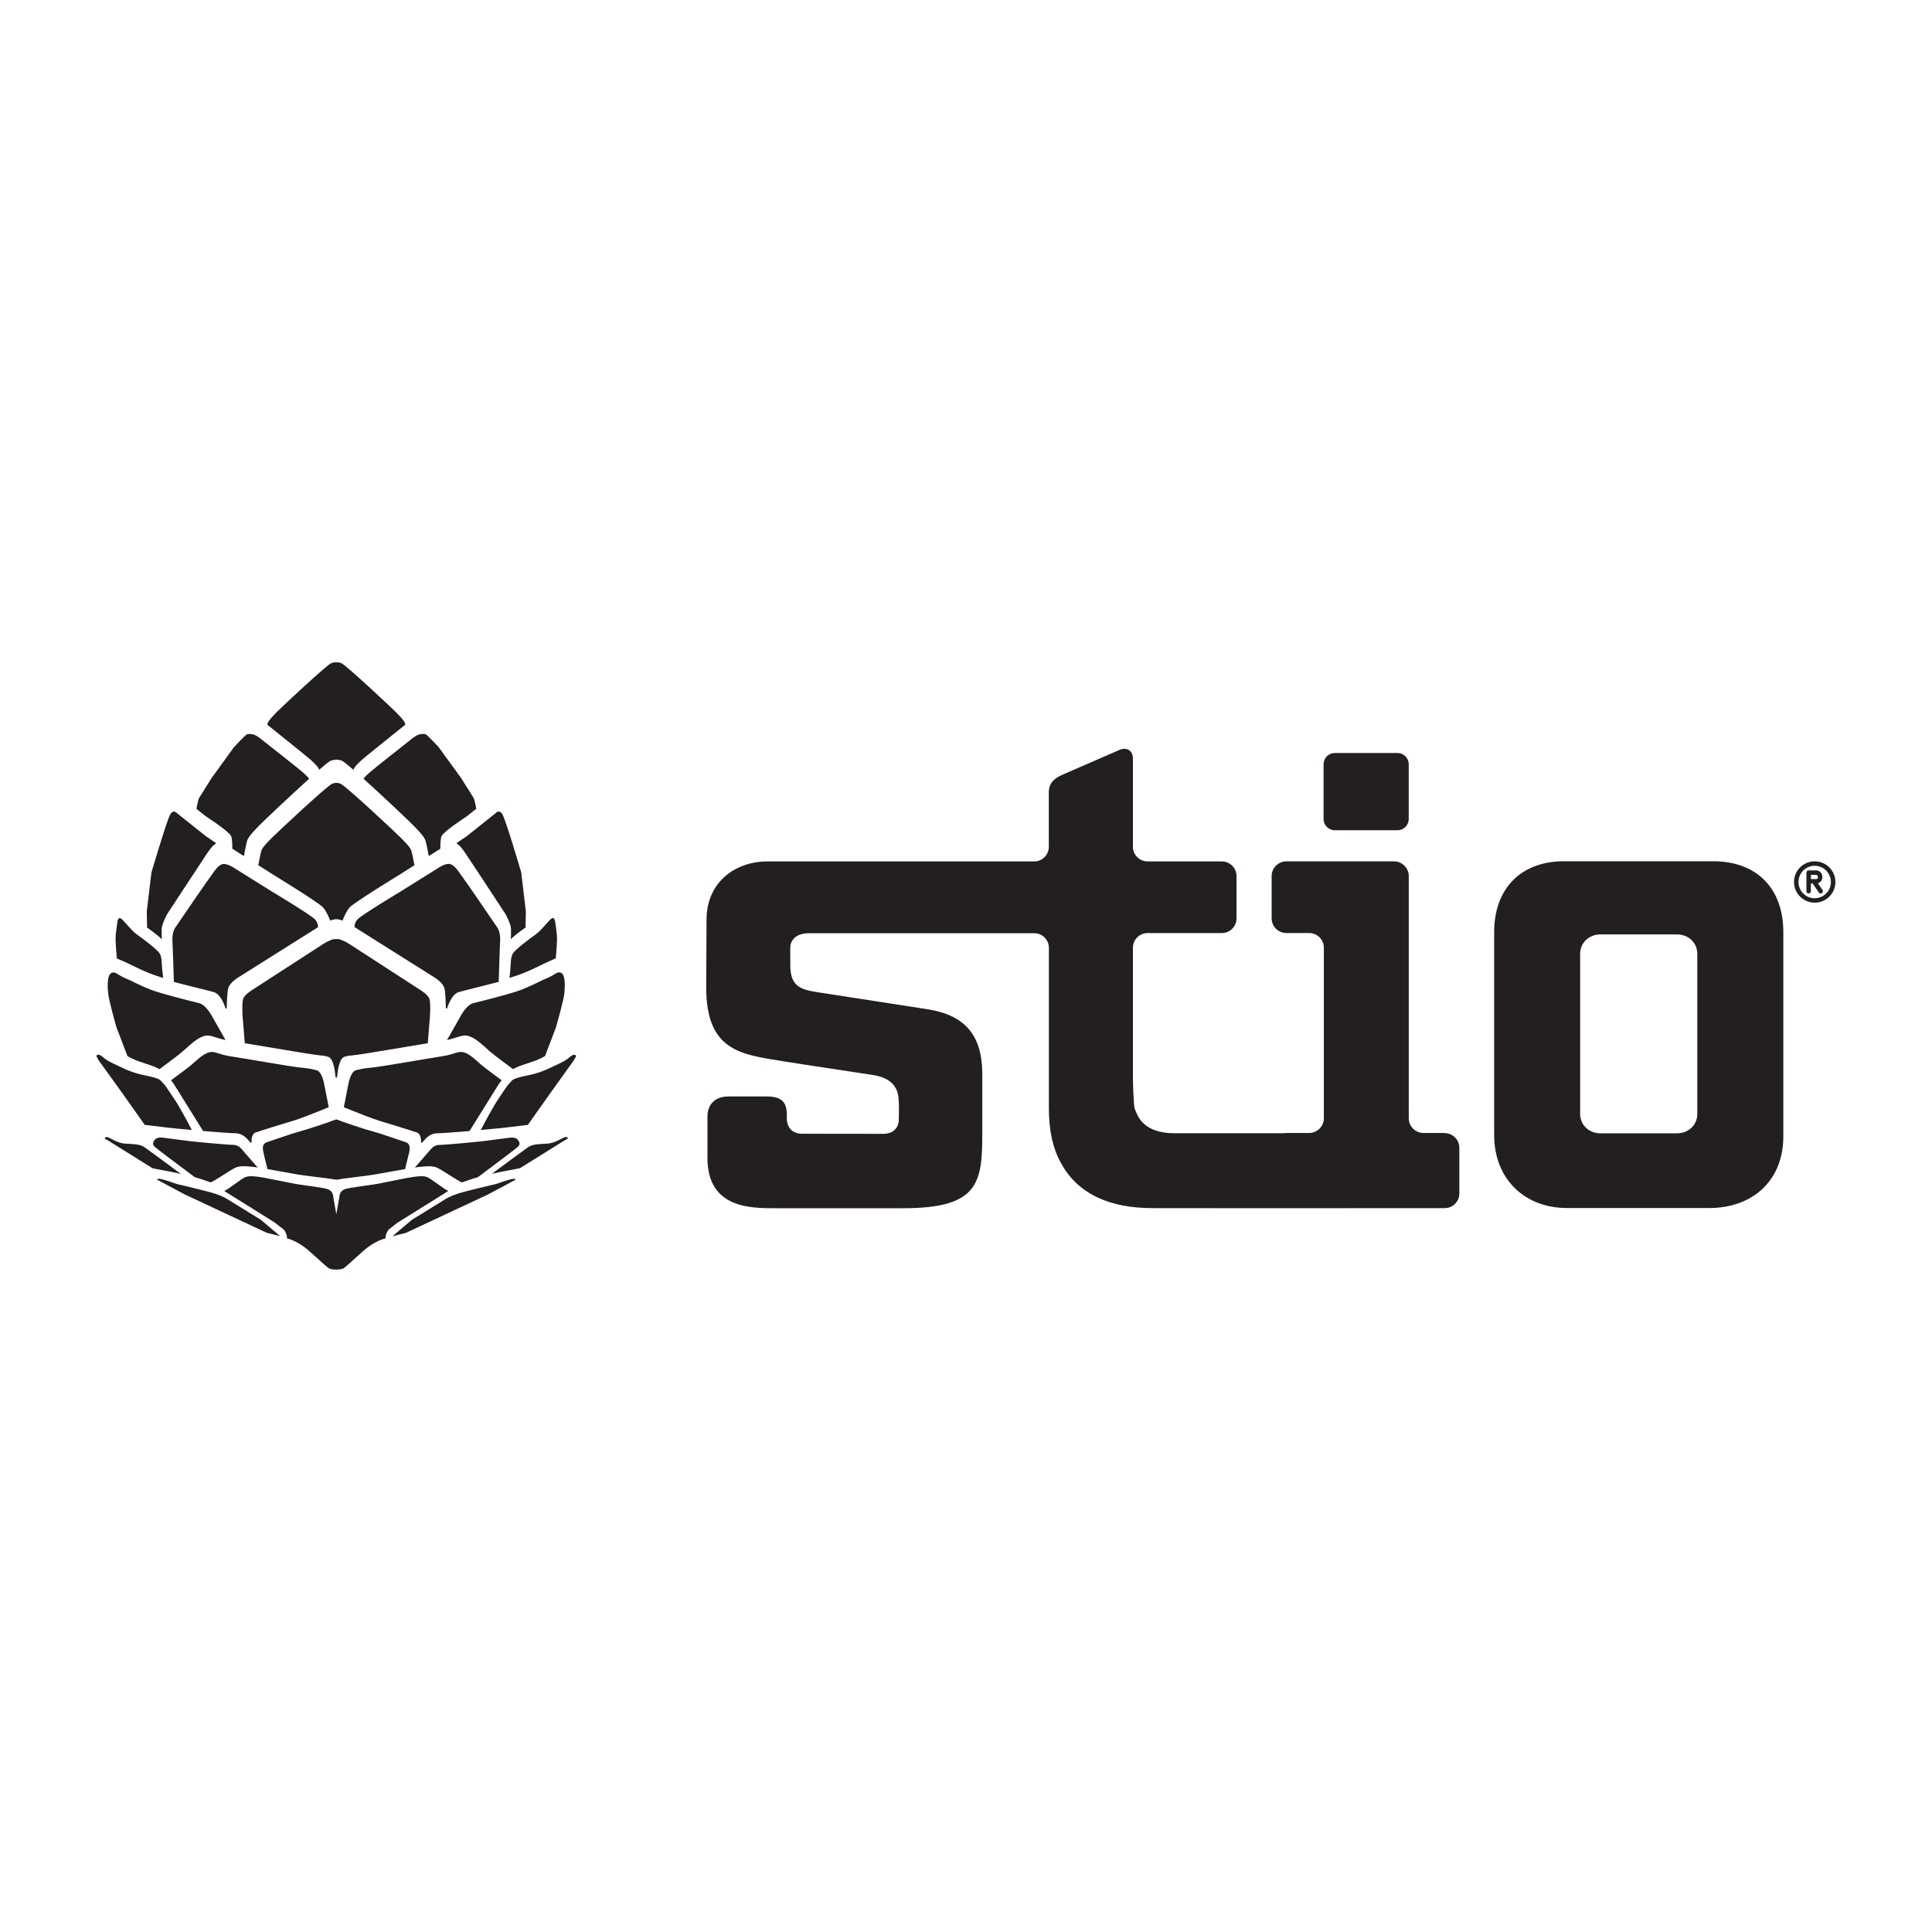
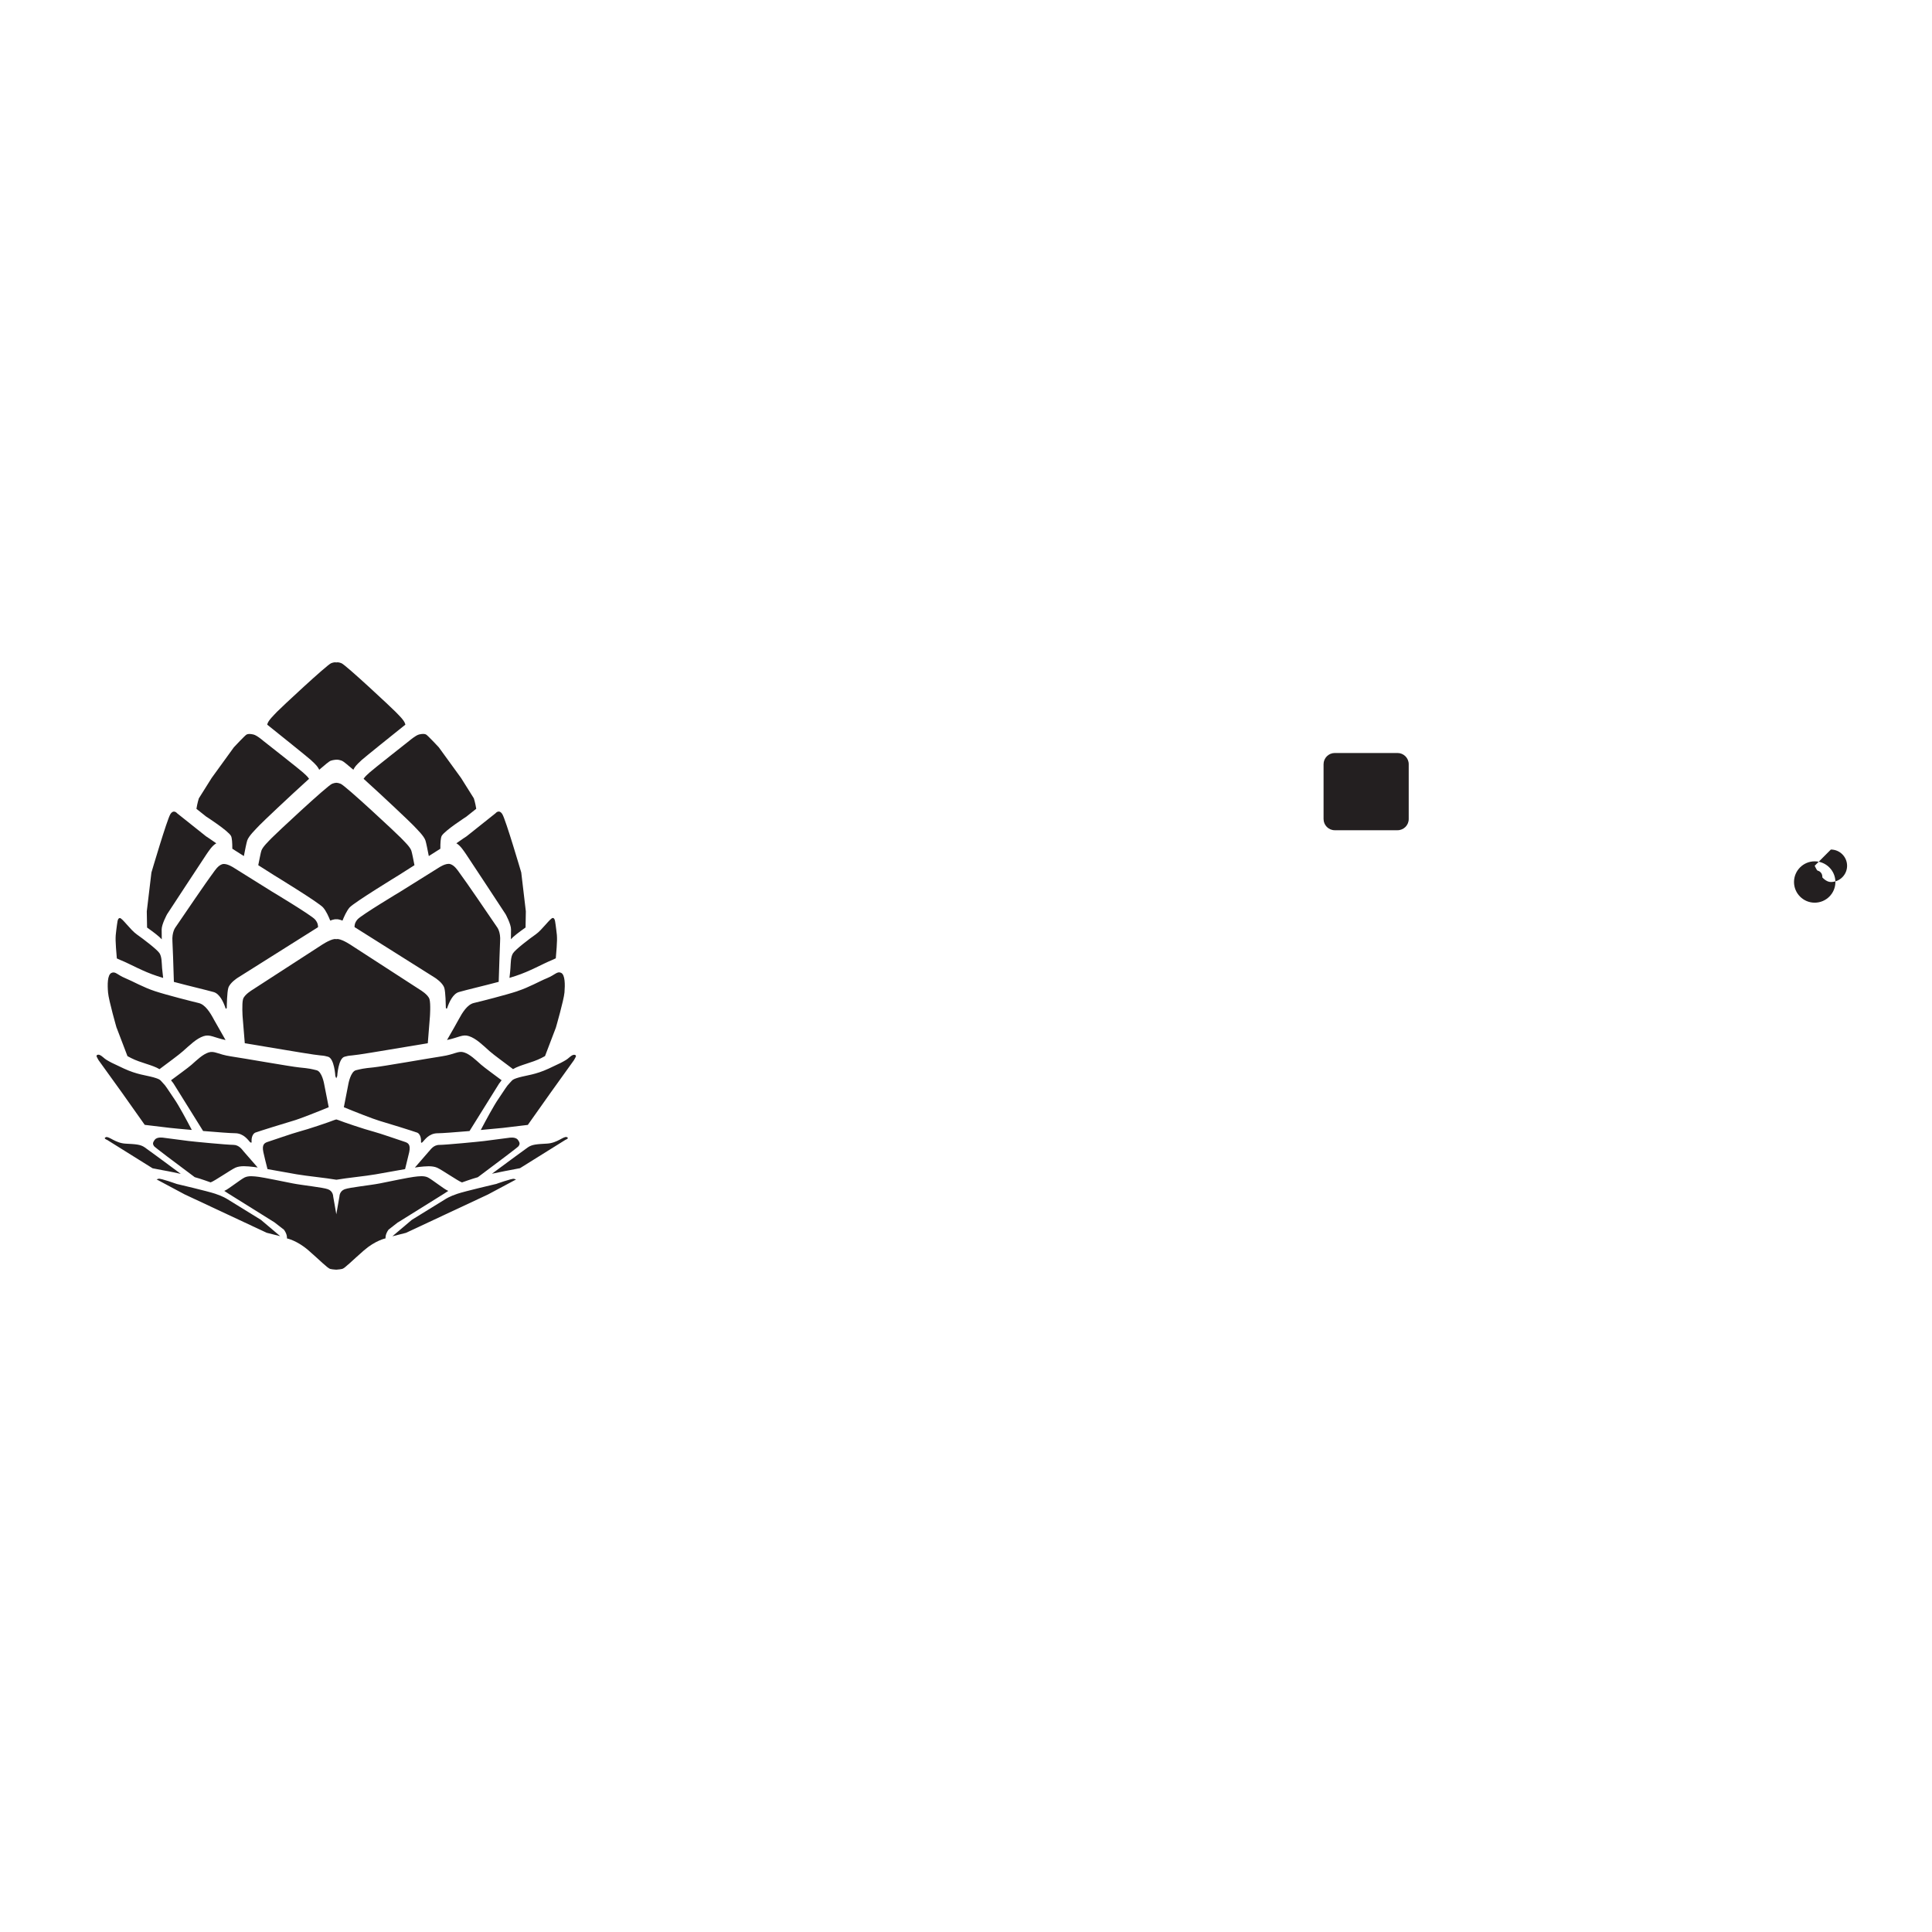
<svg xmlns="http://www.w3.org/2000/svg" id="uuid-64d3eb15-be5a-4086-9bf6-8e881b154207" viewBox="0 0 400 400">
  <defs>
    <style>.uuid-4f6189a4-b20a-4a1f-addb-a090abd29018{fill:#231f20;stroke-width:0px;}</style>
  </defs>
  <g id="uuid-a17d9154-d865-484f-83d2-46d4846f6a79">
    <path class="uuid-4f6189a4-b20a-4a1f-addb-a090abd29018" d="M42.73,169.1l-2.06-1.64c.19-1.24.5-2.17.5-2.17l2.65-4.22,4.6-6.35s2.34-2.52,2.65-2.65c.29-.13.67-.17,1.4,0,.74.17,2.05,1.32,2.05,1.32,0,0,7.82,6.14,8.2,6.53.36.36.87.72,1.27,1.32-4.13,3.73-9.69,9-10.25,9.6-.85.9-2.25,2.23-2.56,3.19-.16.51-.45,1.94-.69,3.21l-2.39-1.52c0-1.21-.06-2.26-.28-2.66-.64-1.11-5.09-3.97-5.09-3.97h0ZM24.15,212.79l2.24,5.87c.27.15.53.28.78.41,1.96,1,4.39,1.4,5.85,2.29,1.73-1.3,3.94-2.91,4.83-3.7,1.5-1.32,2.81-2.64,4.29-3.13,1.32-.44,2.12.28,4.56.8-1.04-1.82-2.03-3.55-2.38-4.18-.82-1.55-1.84-3.16-3.17-3.48-1.34-.32-6.57-1.64-9.04-2.45s-4.53-2.02-6.17-2.7c-1.66-.68-2.06-1.49-2.88-1.08-.83.4-.83,2.43-.69,4.05.13,1.62,1.77,7.31,1.77,7.31h.01ZM25,198.79c2.01.82,4.51,2.3,7.51,3.28.38.12.81.25,1.27.4-.11-.95-.19-1.71-.22-2.01-.09-1.11-.04-2.32-.53-3.1-.5-.78-3.37-2.96-4.69-3.89-1.34-.93-3.05-3.44-3.54-3.4-.51.04-.49.87-.72,2.46-.22,1.58-.2,2.27.11,5.9.25.12.51.25.81.37h0ZM37.41,243.02c-3.23-2.39-6.96-5.14-7.45-5.47-.88-.61-1.81-.66-3.97-.77-2.14-.12-3.43-1.59-4.07-1.34-.64.25.27.57.27.57l9.4,5.87c1.07.2,1.97.38,1.97.38,0,0,1.74.3,3.84.77h0ZM47,248.23s-.8-.54-2.44-1.08c-1.62-.54-7.95-2.02-7.95-2.02,0,0-3.37-1.21-3.78-1.08l-.41.13,5.8,3.1,16.99,7.95,2.81.71-4.02-3.4-7.01-4.32h0ZM33.49,194.47c-.02-.97-.02-1.69-.02-2.03-.01-1.08,1.12-3.15,1.12-3.15,0,0,7.68-11.73,8.18-12.45.45-.64,1.15-1.77,2.01-2.24-1.08-.78-2.11-1.44-2.11-1.44l-6-4.78s-.71-.9-1.4.19c-.69,1.1-3.92,12.08-3.92,12.08l-.96,8.04.06,3.35c1.34.94,2.57,1.89,3.03,2.43h0ZM29.97,232.89c1.83.22,4.22.51,5.17.62.62.07,2.44.25,4.57.43-1.11-2.12-2.69-5.06-3.61-6.39-1.52-2.21-1.72-2.67-2.33-3.28-.61-.61-.42-.77-2-1.22-1.58-.44-3.39-.56-6.1-1.81-2.71-1.25-2.84-1.35-3.64-1.82-.44-.25-.87-.78-1.35-.98-.11-.11-.75-.17-.69.27.01.07.35.67.41.78l4.84,6.72,4.72,6.67h0ZM48.3,237.03c-1.25,0-8.15-.66-9.26-.8-1.14-.14-5.15-.67-5.15-.67,0,0-1.34-.26-1.84.41-.51.66-.41.92-.17,1.32.14.22,4.45,3.46,8.44,6.43,1.25.33,3.27,1.08,3.29,1.08.85-.3,4.12-2.58,5.14-3.05,1.03-.45,2.4-.3,3.78-.15.2.02.48.07.82.12-1.5-1.72-2.83-3.25-2.94-3.37-.25-.27-.87-1.32-2.12-1.32h0ZM68.06,229.25l-.96-4.88s-.44-2.5-1.53-2.78c-1.09-.27-1.45-.38-3.62-.59-1.76-.17-11.43-1.89-14.15-2.29-2.72-.41-3.39-1.21-4.62-.81-1.22.4-2.32,1.48-3.54,2.56-.77.67-2.77,2.1-4.23,3.2.34.42.54.71.54.71,0,0,3.37,5.43,6.1,9.79,2.87.24,5.72.46,6.6.46,1.82,0,2.74,1.46,3.1,1.82.01,0,.02.02.05.04l.21.12.08-.11c0-.13-.01-.25-.01-.36.01-1.11.56-1.55.76-1.63.8-.3,6.45-2.05,7.86-2.46,1.29-.36,5.15-1.89,7.37-2.81h0ZM46.05,178.91c-.9.27-1.52,1.25-1.98,1.89-.72,1.01-.71.86-7.73,11.18,0,0-.78.96-.64,2.93.07.93.19,4.94.3,8.38,2.97.8,6.66,1.66,8.25,2.11,1.2.35,2,1.98,2.46,3.38l.11.07.13-.16c.01-.66.05-3.21.32-4.15.32-1.08,1.91-2.08,1.91-2.08l16.66-10.49c.02-.22.02-.9-.64-1.63-.81-.9-8.91-5.76-8.91-5.76l-7.91-4.94s-1.45-.98-2.34-.72h0ZM69.63,162.07h-.05c-.23.01-.48.07-.82.2-.98.36-11.75,10.43-12.47,11.19-.74.77-1.92,1.88-2.18,2.68-.15.47-.41,1.85-.64,2.99l3.26,2.07s9.23,5.63,10.16,6.68c.64.71,1.19,1.98,1.48,2.72.33-.13.66-.23.95-.27h.64c.28.04.61.14.95.27.29-.74.85-2.01,1.47-2.72.93-1.04,10.17-6.68,10.17-6.68l3.26-2.07c-.22-1.13-.49-2.52-.64-2.99-.26-.81-1.46-1.92-2.18-2.68-.72-.77-11.49-10.83-12.47-11.19-.34-.13-.59-.19-.82-.2h-.06ZM65.92,159.05c.06.11.12.22.17.32,1.19-1.03,2.07-1.75,2.33-1.85.5-.19,1.16-.23,1.16-.23h.09c.32-.02.66.05,1.15.23.27.11,1.14.82,2.34,1.85.05-.11.1-.21.17-.32.5-.81,1.14-1.26,1.58-1.72.4-.38,7.12-5.79,9.02-7.3-.02-.1-.05-.18-.07-.23-.23-.73-1.3-1.73-1.96-2.42-.65-.69-10.33-9.74-11.21-10.07-.48-.18-.77-.22-1.06-.16-.31-.06-.59-.02-1.07.16-.88.33-10.58,9.38-11.22,10.07s-1.71,1.69-1.95,2.42c-.02.06-.05.14-.07.23,1.9,1.51,8.62,6.92,9.02,7.3.44.45,1.08.91,1.58,1.72h.01ZM75.28,161.24c4.13,3.73,9.69,9,10.25,9.6.85.9,2.25,2.23,2.56,3.19.16.51.44,1.94.69,3.21l2.39-1.52c-.01-1.21.06-2.26.28-2.66.64-1.11,5.09-3.97,5.09-3.97l2.06-1.64c-.19-1.24-.5-2.17-.5-2.17l-2.65-4.22-4.61-6.35s-2.34-2.52-2.65-2.65c-.3-.13-.67-.17-1.41,0-.72.17-2.05,1.32-2.05,1.32,0,0-7.8,6.14-8.18,6.53-.36.36-.87.72-1.27,1.32h0ZM107.14,205.21c-2.47.81-7.7,2.14-9.04,2.45-1.34.32-2.35,1.93-3.18,3.48-.33.64-1.33,2.37-2.37,4.18,2.44-.52,3.23-1.24,4.54-.8,1.5.49,2.81,1.81,4.29,3.13.88.78,3.12,2.39,4.84,3.7,1.47-.89,3.9-1.3,5.85-2.29.25-.13.52-.26.77-.41l2.24-5.87s1.65-5.69,1.79-7.31c.13-1.62.13-3.65-.69-4.05-.82-.4-1.24.4-2.88,1.08-1.65.67-3.71,1.89-6.17,2.7h0ZM106.22,197.35c-.5.78-.46,2-.54,3.1-.01.3-.09,1.06-.2,2.01.46-.14.89-.28,1.27-.4,3-.98,5.5-2.46,7.51-3.28.29-.12.56-.25.81-.37.31-3.63.33-4.32.1-5.9-.22-1.59-.22-2.42-.71-2.46-.49-.04-2.21,2.47-3.54,3.4-1.34.93-4.19,3.12-4.69,3.89h0ZM117.34,235.43c-.64-.25-1.92,1.22-4.08,1.34s-3.08.17-3.96.77c-.49.33-4.22,3.08-7.45,5.47,2.11-.46,3.84-.77,3.84-.77,0,0,.91-.19,1.97-.38l9.41-5.87s.91-.33.27-.57h0ZM102.65,245.14s-6.35,1.48-7.96,2.02c-1.62.54-2.43,1.08-2.43,1.08l-7,4.32-4.02,3.4,2.81-.71,16.99-7.95,5.8-3.1-.41-.13c-.4-.14-3.77,1.08-3.77,1.08h0ZM94.48,174.59c.85.47,1.54,1.59,2,2.24.51.73,8.2,12.45,8.2,12.45,0,0,1.14,2.08,1.12,3.15,0,.33-.01,1.06-.02,2.03.46-.55,1.69-1.49,3.03-2.43l.06-3.35-.95-8.04s-3.23-10.99-3.92-12.08c-.69-1.09-1.4-.19-1.4-.19l-6,4.78s-1.03.66-2.11,1.44h0ZM118.56,218.45c-.46.19-.9.72-1.34.98-.8.47-.93.57-3.64,1.82-2.71,1.25-4.52,1.37-6.1,1.81-1.58.45-1.38.61-2,1.22-.61.61-.81,1.07-2.32,3.28-.92,1.33-2.5,4.26-3.62,6.39,2.13-.19,3.94-.36,4.57-.43.96-.11,3.34-.4,5.17-.62l4.72-6.67,4.82-6.72c.06-.11.42-.72.42-.78.07-.44-.56-.38-.69-.27h0ZM88.82,238.36c-.09.12-1.43,1.64-2.92,3.37.34-.05.62-.09.82-.12,1.37-.15,2.74-.3,3.78.15,1.03.46,4.29,2.74,5.15,3.05,0,0,2.03-.74,3.28-1.08,3.98-2.97,8.3-6.22,8.44-6.43.25-.4.34-.66-.16-1.32-.5-.67-1.85-.41-1.85-.41,0,0-4.01.53-5.14.67-1.12.14-8,.8-9.26.8s-1.87,1.06-2.13,1.32h0ZM103.85,223.65c-1.45-1.09-3.44-2.53-4.22-3.2-1.22-1.08-2.32-2.16-3.54-2.56-1.22-.4-1.9.4-4.62.81-2.72.41-12.39,2.12-14.15,2.29-2.17.21-2.54.33-3.63.59-1.09.27-1.55,2.78-1.55,2.78l-.95,4.88c2.21.91,6.09,2.44,7.36,2.81,1.41.4,7.05,2.16,7.86,2.46.19.07.75.52.76,1.63,0,.11-.01.23-.01.36l.09.11.21-.12s.04-.04.04-.04c.37-.36,1.27-1.82,3.1-1.82.9,0,3.75-.22,6.61-.46,2.73-4.36,6.1-9.79,6.1-9.79,0,0,.2-.29.53-.71h0ZM91.99,204.53c.27.95.3,3.49.32,4.15l.14.16.11-.07c.46-1.4,1.26-3.04,2.46-3.38,1.59-.46,5.27-1.32,8.23-2.11.12-3.43.23-7.45.29-8.38.15-1.98-.62-2.93-.62-2.93-7.02-10.32-7.01-10.16-7.73-11.18-.45-.63-1.08-1.62-1.97-1.89-.9-.27-2.35.72-2.35.72l-7.91,4.94s-8.1,4.86-8.91,5.76c-.67.74-.66,1.42-.64,1.63l16.66,10.49s1.58,1,1.91,2.08h.01ZM82.42,253.07l9.48-5.91s.32-.21.92-.6c-.05-.02-.09-.05-.16-.07-.67-.27-3.23-2.29-4.04-2.7s-1.89-.27-2.96-.13c-1.08.13-5,.94-7.01,1.35-2.03.4-6.21.81-7.29,1.21-1.08.4-1.08,1.48-1.08,1.48l-.65,3.7-.65-3.7s0-1.08-1.08-1.48c-1.08-.4-5.25-.81-7.29-1.21-2.02-.4-5.93-1.21-7.01-1.35-1.08-.14-2.16-.27-2.97.13-.81.4-3.37,2.42-4.04,2.7-.06.02-.11.04-.16.07.6.39.92.6.92.6l9.47,5.91,1.97,1.53c.74,1,.62,1.8.62,1.8,0,0,2.1.42,4.47,2.49,2.38,2.07,3.93,3.68,4.49,3.83.25.07.73.12,1.2.15h.09c.47-.04.96-.09,1.21-.16.54-.15,2.1-1.76,4.48-3.83,2.38-2.07,4.47-2.49,4.47-2.49,0,0-.11-.79.62-1.8l1.96-1.53h0ZM69.63,244.25h.04c2.13-.38,6.04-.75,8.12-1.12,1.58-.28,4.07-.73,6.08-1.08.3-1.21.67-2.69.85-3.49.38-1.74-.35-1.97-1.03-2.19-.7-.22-5.08-1.75-6.29-2.06-1.98-.52-6.4-2.02-7.35-2.41-.12-.05-.26-.09-.38-.12,0,0-.04-.02-.04-.01-.02,0-.05.01-.05.01-.14.03-.26.07-.39.12-.95.39-5.37,1.89-7.34,2.41-1.2.31-5.59,1.84-6.29,2.06-.69.22-1.41.45-1.03,2.19.17.79.54,2.28.85,3.49,2.01.35,4.48.8,6.06,1.08,2.1.36,6,.74,8.13,1.11,0,0,.02.02.05.01h0ZM69.82,222.79s.21-3.68,1.53-4.01c1.31-.33.37-.09,2.99-.45,2.07-.29,9.58-1.58,14.23-2.34l.44-5.51s.19-2.66-.09-3.61c-.27-.95-1.93-1.93-1.93-1.93l-14.16-9.17s-1.75-1.21-2.83-1.35c-.12-.01-.25,0-.38.02-.14-.02-.26-.03-.38-.02-1.08.14-2.83,1.35-2.83,1.35l-14.16,9.17s-1.67.98-1.93,1.93c-.27.95-.09,3.61-.09,3.61l.45,5.51c4.65.76,12.16,2.05,14.23,2.34,2.62.36,1.68.12,2.99.45,1.33.33,1.53,4.01,1.53,4.01l.19.46.2-.46Z" />
-     <path class="uuid-4f6189a4-b20a-4a1f-addb-a090abd29018" d="M309.35,234.99v-42.01c0-8.97,5.49-14.67,14.48-14.67h30.82c9.14,0,14.57,5.69,14.57,14.67v42.32c0,8.97-6.21,14.81-15.35,14.81h-29.38c-8.99,0-15.14-6.14-15.14-15.12h0ZM351.41,197.49c0-2.32-1.86-4.03-4.18-4.03h-15.9c-2.32,0-4.18,1.71-4.18,4.03v33.13c0,2.32,1.86,4.02,4.18,4.02h15.9c2.32,0,4.18-1.71,4.18-4.02v-33.13Z" />
    <path class="uuid-4f6189a4-b20a-4a1f-addb-a090abd29018" d="M291.66,169.57c0,1.29-1.04,2.32-2.32,2.32h-12.99c-1.28,0-2.32-1.04-2.32-2.32v-11.35c0-1.28,1.04-2.32,2.32-2.32h12.99c1.28,0,2.32,1.04,2.32,2.32v11.35Z" />
-     <path class="uuid-4f6189a4-b20a-4a1f-addb-a090abd29018" d="M299.11,234.57h-4.4c-1.67,0-3.04-1.37-3.04-3.04v-50.15c0-1.67-1.37-3.04-3.04-3.04h-22.31c-1.68,0-3.04,1.37-3.04,3.04v8.76c0,1.67,1.37,3.03,3.04,3.03h4.73c1.67,0,3.04,1.37,3.04,3.04v35.32c0,1.67-1.37,3.04-3.04,3.04h-4.73c-.16,0-.32.02-.47.05h-22.73c-3.55,0-6.13-1.12-7.42-3.38-.8-1.45-.87-2.13-.87-2.13-.14-1.66-.27-4.39-.27-6.07v-26.82c0-1.68,1.37-3.04,3.04-3.04h15.37c1.67,0,3.04-1.37,3.04-3.04v-8.76c0-1.67-1.37-3.03-3.04-3.03h-15.37c-1.68,0-3.04-1.37-3.04-3.03v-18.23c0-1.68-1.25-2.49-2.78-1.83l-11.84,5.15c-1.53.67-2.79,1.65-2.79,3.57v11.34c0,1.66-1.34,3-2.99,3.03h-55.23c-6.92,0-12.65,4.47-12.65,12.05l-.07,13.96c0,13.23,7.14,13.94,15.74,15.33,5.11.83,12.63,1.92,18.86,2.89,5.52.86,5.2,4.68,5.28,5.76.06.8,0,2.73,0,3.34,0,2.06-1.4,3.07-3.23,3.07-4.6,0-11.35-.02-16.71-.02-2.23,0-3.25-1.37-3.25-3.27v-.64c0-2.53-.95-3.81-4.17-3.81h-7.87c-3.03,0-4.39,1.84-4.39,4.15,0,2.44,0,6.43,0,8.57,0,10.54,9.06,10.42,14.24,10.42h26.34c15.33,0,16.32-5.1,16.32-15.16.01-.29,0-10.78,0-12.83-.07-7.97-3.69-12-11.35-13.21,0,0-22.29-3.44-22.86-3.54-3.26-.53-5.33-1.11-5.53-5.03-.02-.59,0-3.07-.02-4.05,0-2.06,1.68-3.11,3.75-3.11h46.97c1.58.11,2.83,1.42,2.83,3.02v33.25c0,4.52.8,8.23,2.42,11.13,3.55,6.77,10.48,9.51,19.03,9.51,3.5,0,40.78.04,44.19,0h16.3c1.68,0,3.04-1.37,3.04-3.04v-9.46c0-1.67-1.37-3.03-3.04-3.03h0Z" />
    <path class="uuid-4f6189a4-b20a-4a1f-addb-a090abd29018" d="M377.34,184.27l-.97-1.41c.18-.05.37-.14.55-.31.17-.17.38-.48.38-.98s-.2-.8-.38-.98c-.38-.39-.91-.4-.96-.39h-1.5c-.25,0-.46.2-.46.46v3.86c0,.26.2.46.46.46s.46-.2.46-.46v-1.61h.36l1.29,1.87c.09.13.23.2.38.2.09,0,.18-.02.26-.08.22-.15.27-.43.12-.64h0ZM374.93,181.14h1.03c.27,0,.41.15.41.45,0,.24-.08.32-.16.36-.09.05-.21.06-.25.06h-1.03v-.87Z" />
-     <path class="uuid-4f6189a4-b20a-4a1f-addb-a090abd29018" d="M375.71,186.89c-2.36,0-4.28-1.92-4.28-4.28s1.92-4.28,4.28-4.28,4.29,1.92,4.29,4.28-1.92,4.28-4.29,4.28ZM375.71,179.25c-1.85,0-3.35,1.5-3.35,3.36s1.5,3.36,3.35,3.36,3.36-1.51,3.36-3.36-1.51-3.36-3.36-3.36Z" />
+     <path class="uuid-4f6189a4-b20a-4a1f-addb-a090abd29018" d="M375.71,186.89c-2.36,0-4.28-1.92-4.28-4.28s1.92-4.28,4.28-4.28,4.29,1.92,4.29,4.28-1.92,4.28-4.29,4.28ZM375.71,179.25s1.5,3.36,3.35,3.36,3.36-1.51,3.36-3.36-1.51-3.36-3.36-3.36Z" />
  </g>
</svg>